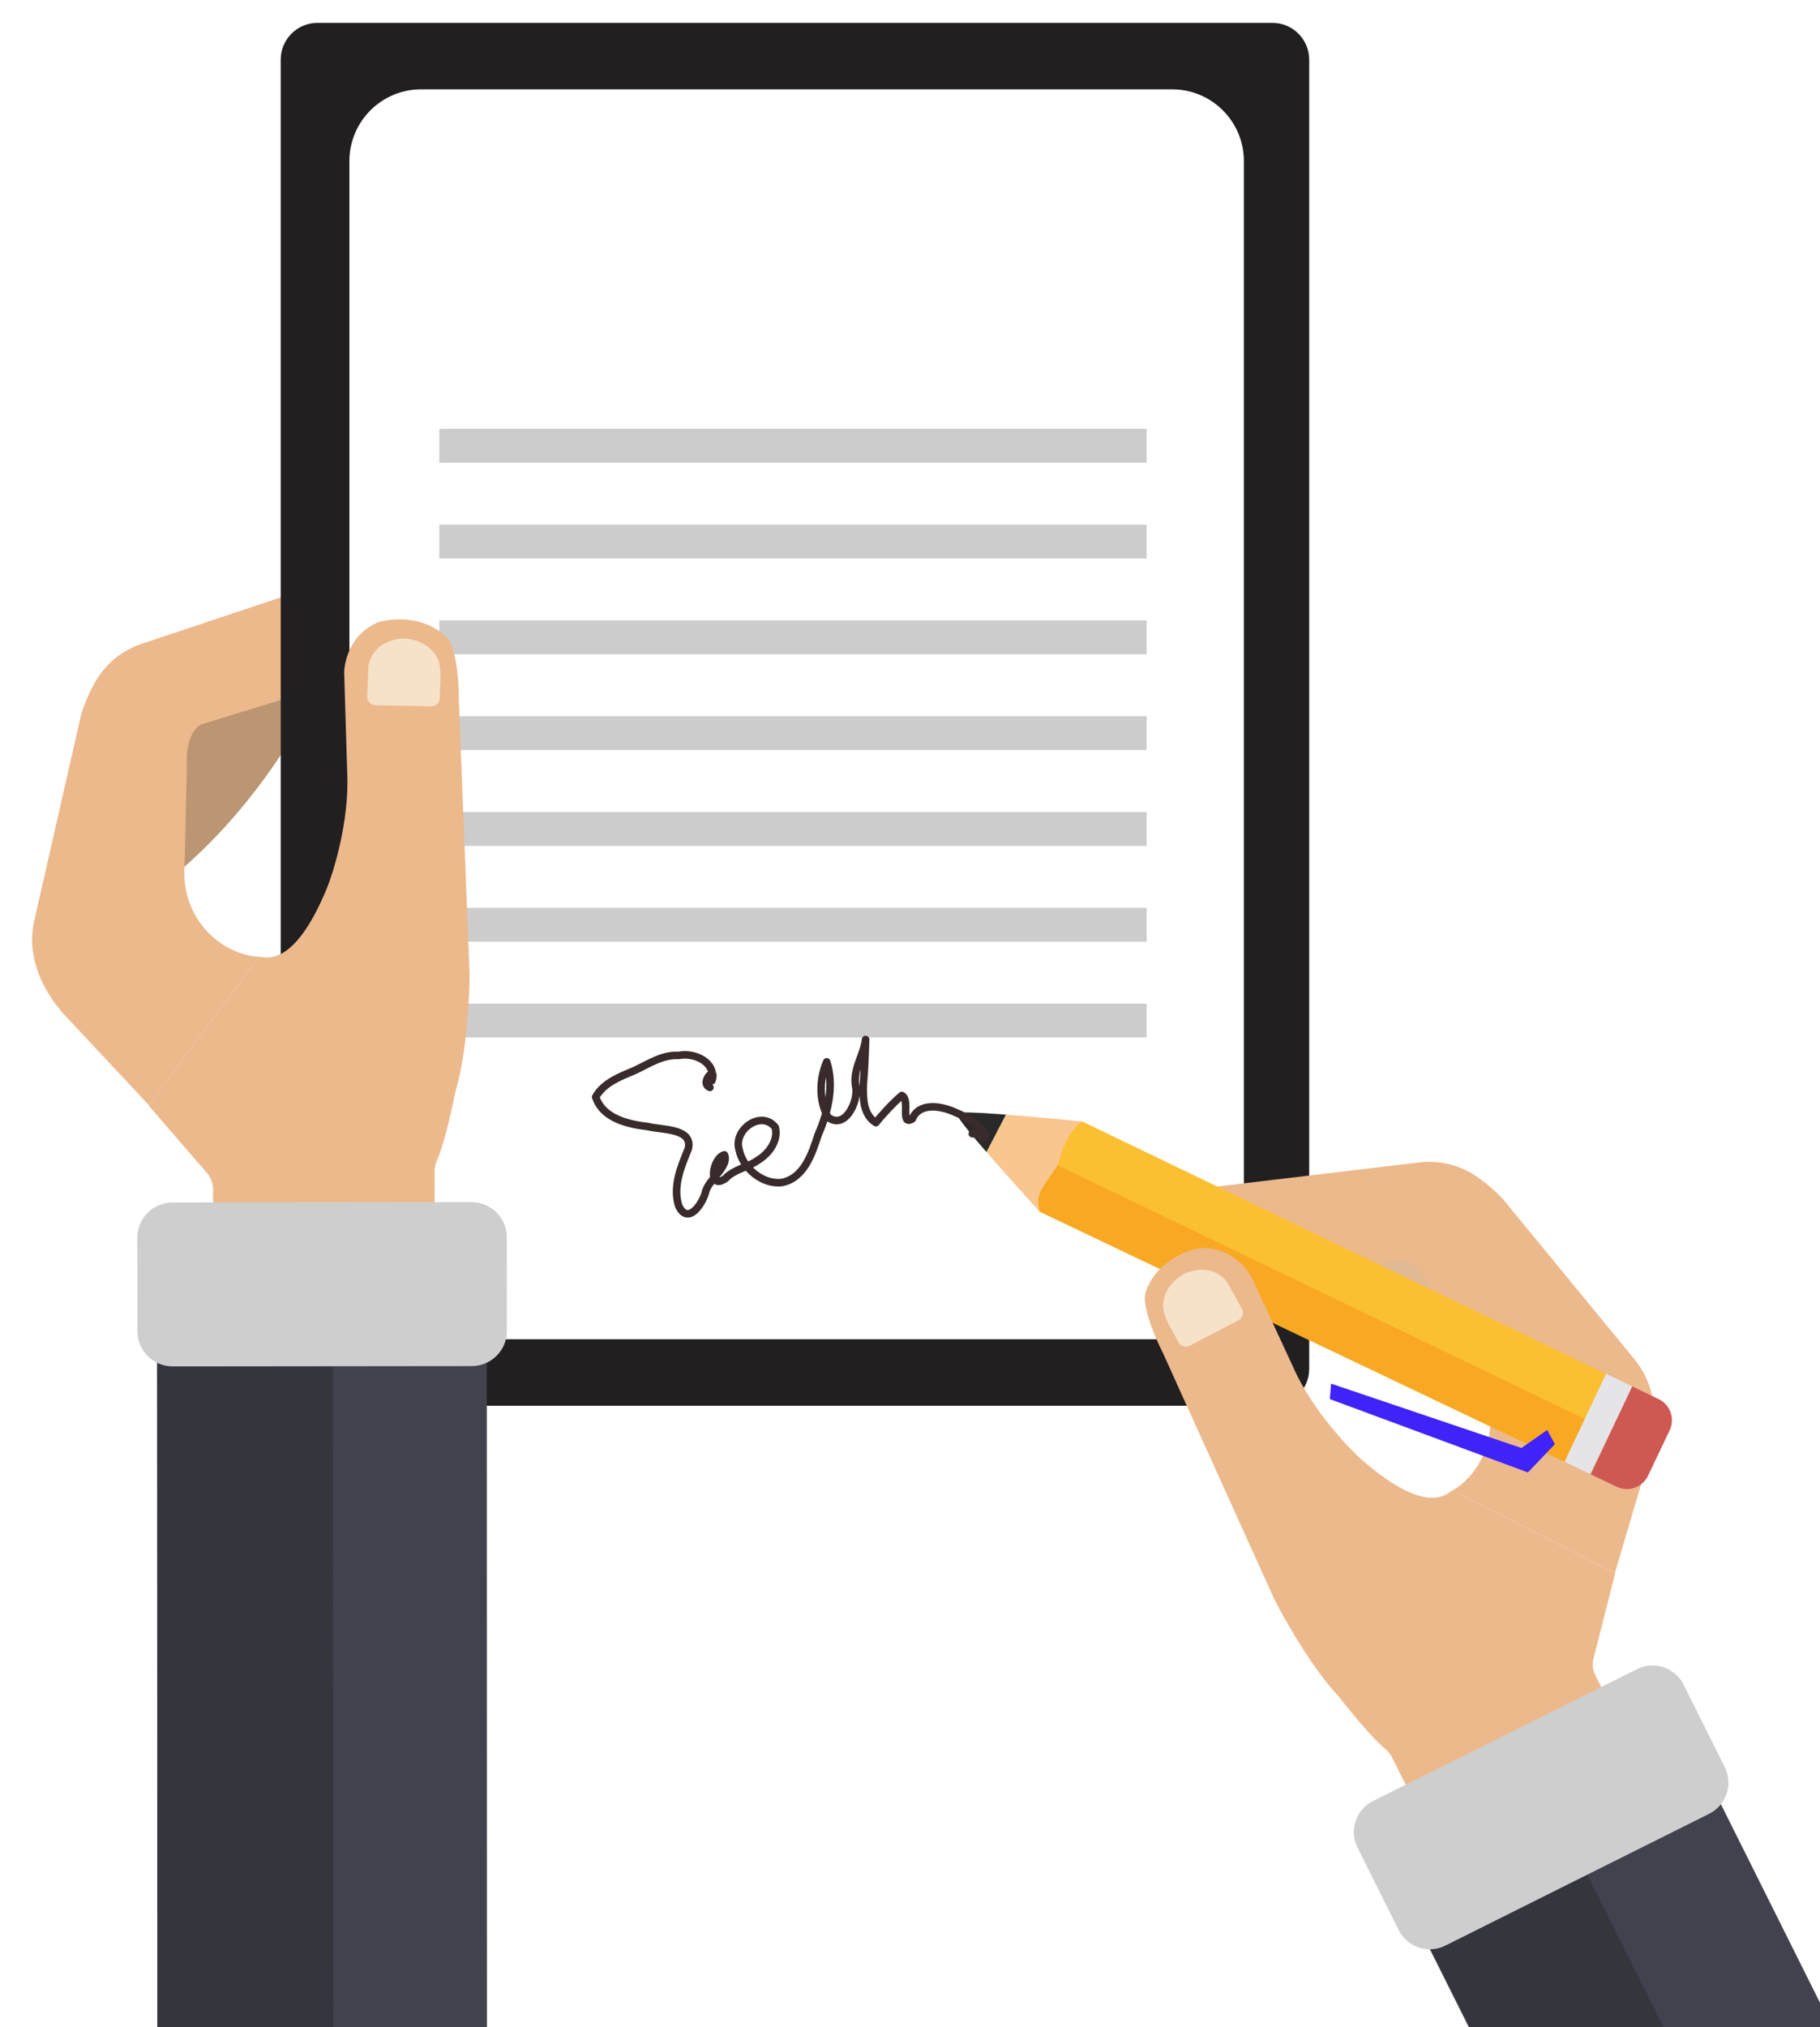
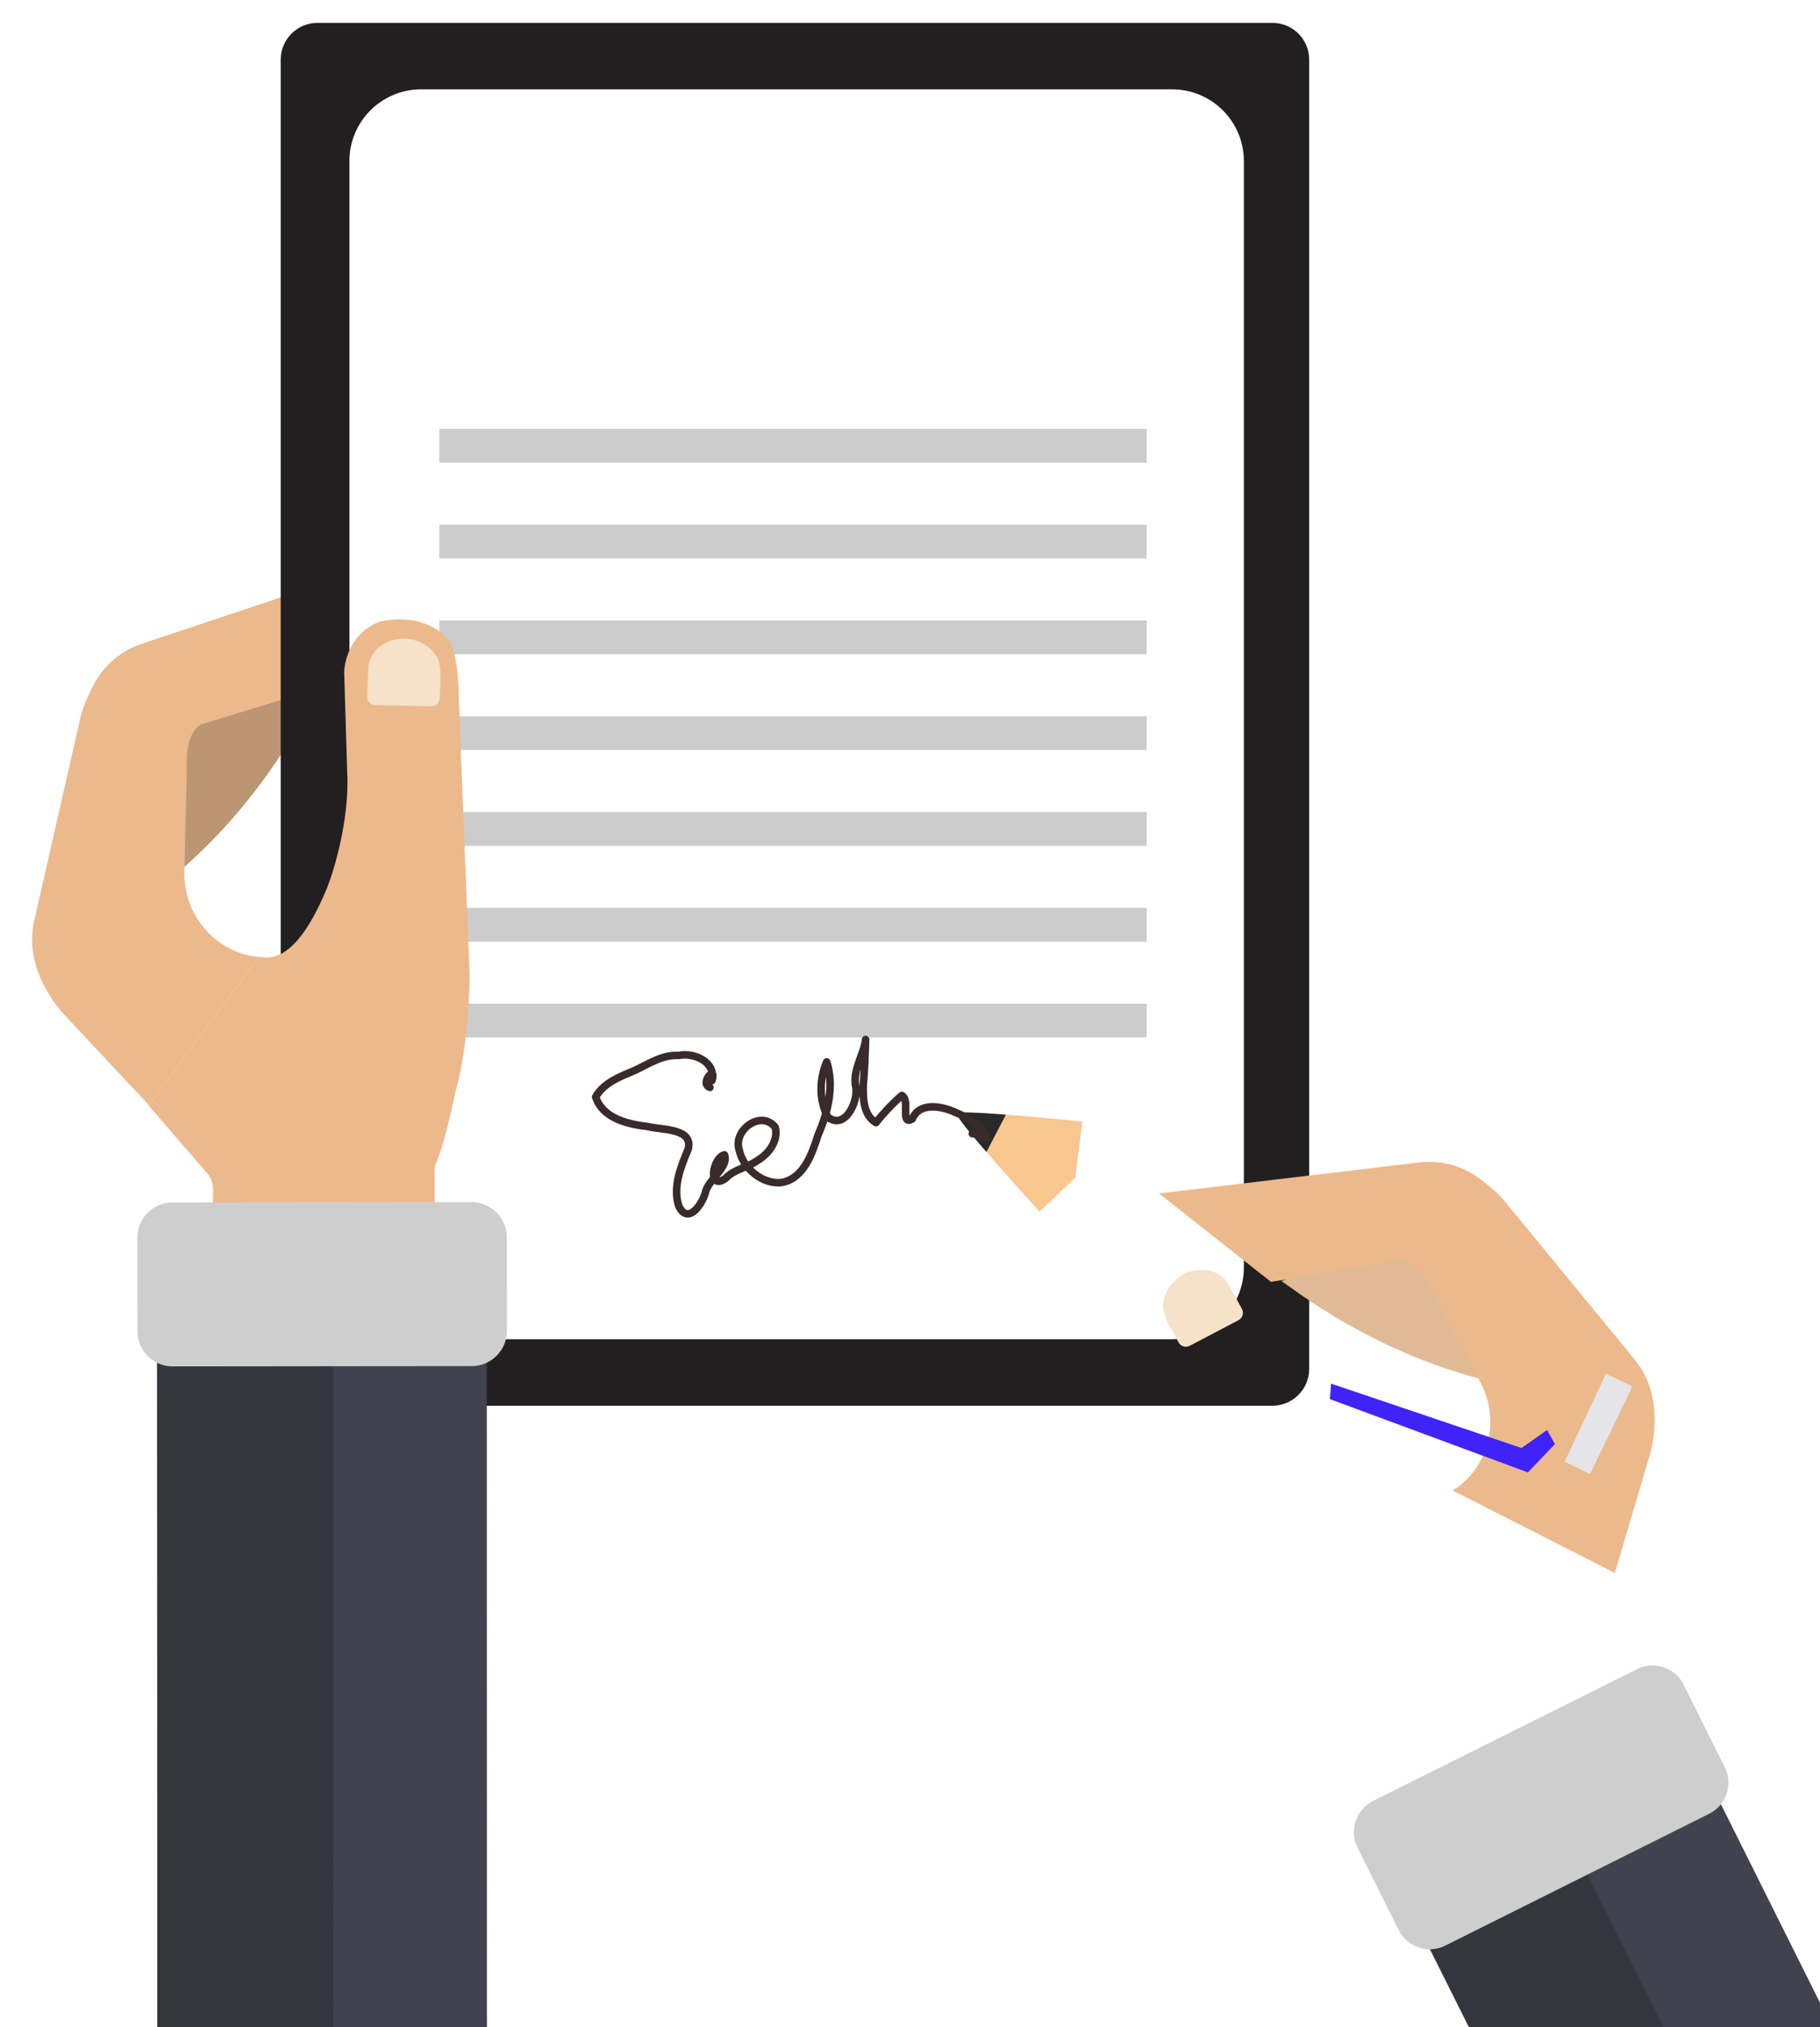
<svg xmlns="http://www.w3.org/2000/svg" version="1.1" viewBox="0 0 5300 5900" xml:space="preserve">
  <style type="text/css">
	.st0{fill:#EE745C;}
	.st1{fill:#BC9673;}
	.st2{fill:#ECB98C;}
	.st3{fill:#221F21;}
	.st4{fill:#FFFFFF;}
	.st5{fill:#184F78;}
	.st6{fill:#9A9A9A;}
	.st7{fill:#41424D;}
	.st8{fill:#35363D;}
	.st9{fill:#F6E2C9;}
	.st10{fill:#CECECE;}
	.st11{fill:#F9C68F;}
	.st12{fill:#282928;}
	.st13{fill:#E0BA94;}
	.st14{fill:#FBBF32;}
	.st15{fill:#F9A823;}
	.st16{fill:#E5E5E9;}
	.st17{fill:#CE5852;}
</style>
-   <path d="m2506 2537.1h245.15v245.15h-245.15zm-70.042-210.12h35.021v35.02h-35.021v35.02h35.021v35.02h35.021v-70.04h35.021v-70.043h-35.021v-35.02h35.021v-35.021h35.021v35.021h35.021v70.043h-35.021v35.02h70.042v35.02h35.022v35.02h35.021v-35.02h34.999v70.043h-34.999v35.02h-70.043v-35.02h-35.021v35.02h-105.06v-35.02h-35.021v-35.023h-35.021v-35.02h-35.021v-35.02h35.021v-35.02h-70.042v70.04h-35.022v35.02h-105.06v35.023h70.042v35.02h35.02v-35.02h35.022v-35.023h35.021v70.043h70.042v140.08h-35.021v35.02h35.021v35.023h-35.021v35.02h35.021v35.02h-70.042v-70.04h35.021v-35.023h-35.021v-35.02h35.021v-35.02h-35.021v-35.02-35.023h35.021v35.023h-35.021-35.021v-35.023h-35.022v105.06h35.022v140.08h-35.022v-35.02h-35.02v-70.044h35.02v-35.02h-35.02v-140.08h-70.042v-35.02h-70.042v35.02h-35.021v-35.02h-35.021v35.02h-70.042v-105.06h70.042v-35.02h35.021v-35.02h140.08v35.02 35.02h-35.021v-35.02h35.021 35.021v35.02h35.02v-70.04h-35.02v-70.043h35.02v-70.042h-35.02v-35.021h35.02v-35.021h-35.02v-70.02h35.02v70.02h35.022v-34.998h35.021v-35.021h35.021v70.02h35.021v-34.998h35.021v-35.021h70.042v35.021h35.021v-35.021h35.021v35.021h-35.021v34.998h70.043v35.021h35.021v-35.021h34.999v70.042h-34.999v35.021h34.999v35.021h-34.999v35.02h-35.021v35.023h70.019v35.02h-70.019v-35.02h-35.022v-70.043h70.043v-35.021h-35.021v-70.042h-70.043v35.021h-70.042v-35.021h-35.021v70.042h-35.021v35.021h-105.06v35.02h70.042zm245.15-280.15h35.021v35.021h-35.021zm-175.11 420.23h35.021v-35.023h-35.021zm-385.23-105.06v35.02h-35.021v35.02h105.06v-35.02h-35.021v-35.02zm315.19-245.15h-70.042v35.021h35.021v35.021 35.021h-35.021v-35.021h35.021 35.021v35.021h35.021v-70.042h-35.021zm210.13 350.21h35.022v-35.023h-35.022zm-560.34-35.023h-35.021v35.023h35.021zm420.25-315.19h35.021v-35.021h-35.021zm35.021 35.021h35.021v-35.021h-35.021zm-455.27-35.021h105.06v105.06h-105.06zm490.29 490.29h105.06v105.06h-105.06zm-490.29 0h105.06v105.06h-105.06zm490.29-210.13h35.021v35.02h-35.021zm-560.34-350.19h245.15v245.15h-245.15zm35.021 35.021h175.1v175.1h-175.1zm-35.021 455.25h245.15v245.15h-245.15zm35.021 35.023h175.1v175.1h-175.1zm490.29 0h175.11v175.1h-175.11z" fill="none" />
  <g transform="translate(0,900)">
    <path class="st1" d="m928.86 1106.8c-10.497 7.982-152.32 344.23-483.32 590.59l10.607-583.92z" fill="#bc9673" stroke-width="1.093" />
    <path class="st2" d="m99.24 1781.9 136.9-601.74s13.122-45.926 40.896-94.914c28.977-50.956 75.341-89.775 130.56-109.68l595.16-198.51-45.574 317.59-369.38 113.28s-49.644 15.856-43.739 129.14l-7.108 299.94c-2.515 105.3 62.11 201.42 161.4 236.52 17.933 6.342 36.522 10.497 55.221 11.482l-319.62 432.14-240.68-257.3s-127.83-123.02-94.039-277.96z" fill="#ecb98c" stroke-width="1.093" />
    <path d="m924.6-833.49c-59.157 0-107.16 48.004-107.16 107.16v3810.8c0 59.157 48.004 107.16 107.16 107.16h2780.7c59.157 0 107.16-48.004 107.16-107.16v-3810.8c0-59.157-48.004-107.16-107.16-107.16zm301.69 193.55h2187.2c115.25 0 208.75 93.493 208.75 208.75v3220.5c0 115.25-93.493 208.75-208.75 208.75h-2187.2c-115.25 0-208.75-93.493-208.75-208.75v-3220.5c0-115.25 93.493-208.75 208.75-208.75z" fill="#221f21" stroke-width="1.093" />
    <path d="m1279.3 348.23v98.413h2059.7v-98.413zm0 278.84v98.413h2059.7v-98.413zm0 278.84v98.413h2059.7v-98.413zm0 278.84v98.413h2059.7v-98.413zm0 278.95v98.413h2059.7v-98.413zm0 278.84v98.413h2059.7v-98.413zm0 278.84v98.413h2059.7v-98.413z" fill="#ccc" stroke-width="1.093" />
    <polygon class="st7" transform="matrix(1.093 0 0 2.914 -467.4 -9265.3)" points="1725 5e3 847.2 5e3 846.4 4227.5 1254.1 4227.1 1315 4227 1723 4226.6 1724.6 4226.6" fill="#41424d" />
    <polygon class="st8" transform="matrix(1.093 0 0 2.914 -467.4 -9265.3)" points="846.1 4227.1 1315 4226.6 1315 4227 1315.8 5e3 846.9 5e3" fill="#35363d" />
    <path class="st2" d="m952.59 1683.8c15.527-37.725 65.718-191.58 58.501-334.71l-8.857-293.38s1.312-98.741 92.508-141.72c4.265-1.968 8.639-3.499 13.122-4.593 26.134-6.342 118.31-22.526 188.95 42.099 7.873 7.217 14.106 16.184 18.042 26.244 8.857 22.526 21.323 70.858 21.542 164.02l31.274 797.91s-1.203 201.31-41.334 337.67c-0.656 2.078-1.093 4.155-1.531 6.342-4.155 20.886-28.212 139.97-52.815 195.4-4.046 9.076-6.123 18.808-6.123 28.649l-0.328 120.39c0 2.078-1.64 3.718-3.718 3.718h-641.33v-70.639c0-16.949-6.123-33.351-17.168-46.254l-170.15-196.83 297.32-401.96c6.78-9.185 15.09-21.214 21.979-30.289 6.233-8.42 94.914 54.565 200.11-202.08z" fill="#ecb98c" stroke-width="1.093" />
    <path class="st9" d="m1255.9 1155.8-162.27-3.171c-13.887-0.219-24.822-11.81-24.275-25.697l3.499-88.681s6.998-70.201 96.008-79.605c0 0 74.903-5.139 107.16 61.016 0 0 10.935 27.446 5.358 83.214l-0.437 28.43c0 13.887-11.263 24.822-25.041 24.494z" fill="#f6e2c9" stroke-width="1.093" />
    <path class="st10" d="m502.63 3077.2 871.39-0.875c56.314-0.109 102.24-46.145 102.24-102.46l-0.328-272.5c-0.109-56.314-46.145-102.24-102.46-102.24l-871.39 0.875c-56.314 0.109-102.24 46.145-102.24 102.46l0.328 272.5c0.109 56.314 46.145 102.24 102.46 102.24z" fill="#cecece" stroke-width="1.093" />
    <path class="st11" d="m3152 2364.4s-355.49-36.632-363.47-21.87 238.93 284.09 238.93 284.09l103.66-98.851z" fill="#9ea4c9" stroke-width="1.093" />
    <path class="st12" d="m2929.2 2344.5s-140.18-11.81-143.14-3.718c-3.718 10.169 86.604 112.19 86.604 112.19z" fill="#282928" stroke-width="1.093" />
    <path class="st13" d="m3731.6 2829.4c12.794 2.406 286.38 236.41 687.03 307.49l-267.25-510.44z" fill="#e0ba94" stroke-width="1.093" />
    <path class="st2" d="m4761.4 3058.5-386.44-470.31s-31.93-34.773-77.965-65.609c-48.004-32.258-106.18-45.926-163.58-39.146l-758.22 90.321 326.08 257.41 375.83-63.312s50.847-7.873 95.57 94.586l138.76 261.45c48.66 91.743 34.226 205.14-37.944 279.93-13.012 13.559-27.556 25.369-43.63 34.445l472.82 240.02 98.741-333.29c-0.219 0.219 58.173-164.79-40.021-286.49z" fill="#ecb98c" stroke-width="1.093" />
    <polygon class="st7" transform="matrix(1.093 0 0 1.093 56.936 512.97)" points="3752.6 3884.7 4166.4 3678.1 4526.2 3498.5 5e3 4447.3 5e3 5e3 4308.6 5e3 3751.2 3885.5" fill="#41424d" />
    <polygon class="st8" transform="matrix(1.093 0 0 1.093 56.936 512.97)" points="3752.6 3884.7 4166.4 3678.1 4826.5 5e3 4309.5 5e3" fill="#35363d" />
-     <path class="st14" d="m3151.7 2364.3 1531.6 737.88-123.34 254.67-1532.5-730.23c52.142-76.246 51.338-213.19 124.22-262.33z" fill="#3257fb" stroke-width="1.093" />
-     <path class="st15" d="m3079.5 2491.6c-42.086 66.932-66.369 79.777-51.94 135.04l1532.6 730.12 60.032-124.11z" fill="#3f23f9" stroke-width="1.093" />
-     <path class="st2" d="m3965.4 3348.8c-30.289-26.462-142.59-139.97-199.45-269.32l-121.7-262.65s-44.723-86.494-144.23-84.198c-4.593 0.109-9.185 0.656-13.668 1.75-25.916 5.905-114.27 32.367-148.06 120.61-3.827 9.841-5.249 20.558-4.265 31.055 2.187 23.728 12.466 71.842 53.471 154.18l324.76 717.54s89.994 177.03 185.56 279.6c1.422 1.531 2.843 3.171 4.155 4.921 12.903 16.621 86.604 111.1 132.86 148.93 7.545 6.233 13.668 13.887 18.042 22.526l53.471 106.07c0.875 1.75 3.062 2.515 4.921 1.64l565.55-283.1-31.164-62.328c-7.545-14.981-9.404-32.148-5.249-48.332l63.203-248.77-439.8-223.4c-10.06-5.139-22.635-12.028-32.804-16.949-9.076-4.483-59.376 90.212-265.61-89.775z" fill="#ecb98c" stroke-width="1.093" />
    <path class="st9" d="m3464.7 3017.1 141.72-74.357c12.138-6.342 16.621-21.432 10.06-33.351l-42.318-76.653s-37.178-58.829-119.85-27.774c0 0-68.233 28.54-67.577 101.15 0 0 2.406 28.977 32.039 75.778l12.903 24.931c6.233 11.919 20.995 16.512 33.023 10.279z" fill="#f6e2c9" stroke-width="1.093" />
    <path class="st10" d="m4977.6 4379.2-769.04 384.03c-49.644 24.822-110.55 4.483-135.37-45.161l-120.06-240.46c-24.822-49.644-4.483-110.55 45.161-135.37l769.04-384.03c49.644-24.822 110.55-4.483 135.37 45.161l120.06 240.46c24.822 49.644 4.483 110.55-45.161 135.37z" fill="#cecece" stroke-width="1.093" />
    <polygon class="st16" transform="matrix(1.093 0 0 1.093 56.936 512.97)" points="4297.1 2399.5 4226.9 2365.7 4116.4 2600 4184.4 2632.4" fill="#7e7ef9" />
-     <path class="st17" d="m4632.4 3391.4 75.669 36.085c34.226 16.293 75.122 1.75 91.306-32.367l62.766-131.66c16.184-34.117 1.859-74.903-32.148-91.196l-76.762-36.96z" fill="#525ece" stroke-width="1.093" />
    <path d="m2067.4 2265.1c-32.533-12.621 21.239-68.443 5.703-19.681 12.706-54.247-51.518-82.588-96.392-73.344-47.358-2.67-86.521 24.005-127.19 43.174-42.429 17.988-90.647 35.336-114.88 77.59 20.915 63.46 94.794 79.534 153.27 86.492 39.74 9.815 131.76 4.512 116.19 65.336-21.388 51.776-45.283 108.92-27.763 164.95 27.392 59.561 72.094-8.817 79.19-43.72 11.851-35.219 67.746-71.435 54.076-104.46-34.97 8.343-49.589 105.38 3.053 68.772 24.885-27.345 65.122-31.5 94.626-53.315 31.908-19.15 60.042-57.099 50.321-95.618-40.318-51.916-123.45 7.186-105.12 65.52 11.238 54.164 68.471 101.96 124.72 95.069 64.692-13.092 87.491-84.113 105.39-139.14 28.713-65.593 47.337-141.6 24.828-211.92-21.505 50.682-22.805 111.53 3.319 160.8 49.038 38.252 87.5-42.424 81.962-84.701-12.054-51.581 23.547-97.574 28.001-141.12-1.368 43.716-2.714 87.689-6.784 131.43-0.971 38.772-0.311 87.836 36.865 110.52 17.93-23.204 53.023-60.64 75.422-79.055 25.508 12.631-6.085 89.399 30.402 68.167 21.225-50.461 87.203-37.18 126.38-18.704 32.79 12.67 84.759 45.396 87.194 72.446-13.517-1.253-24.795-11.866-38.745-10.654" fill="none" stroke="#392b2b" stroke-linecap="round" stroke-linejoin="round" stroke-width="22" />
    <path d="m4528 3303.4-78.651 82.396-576.77-213.48 3.745-44.943 554.3 187.26 74.905-52.434z" fill="#3f23f9" fill-rule="evenodd" />
  </g>
</svg>